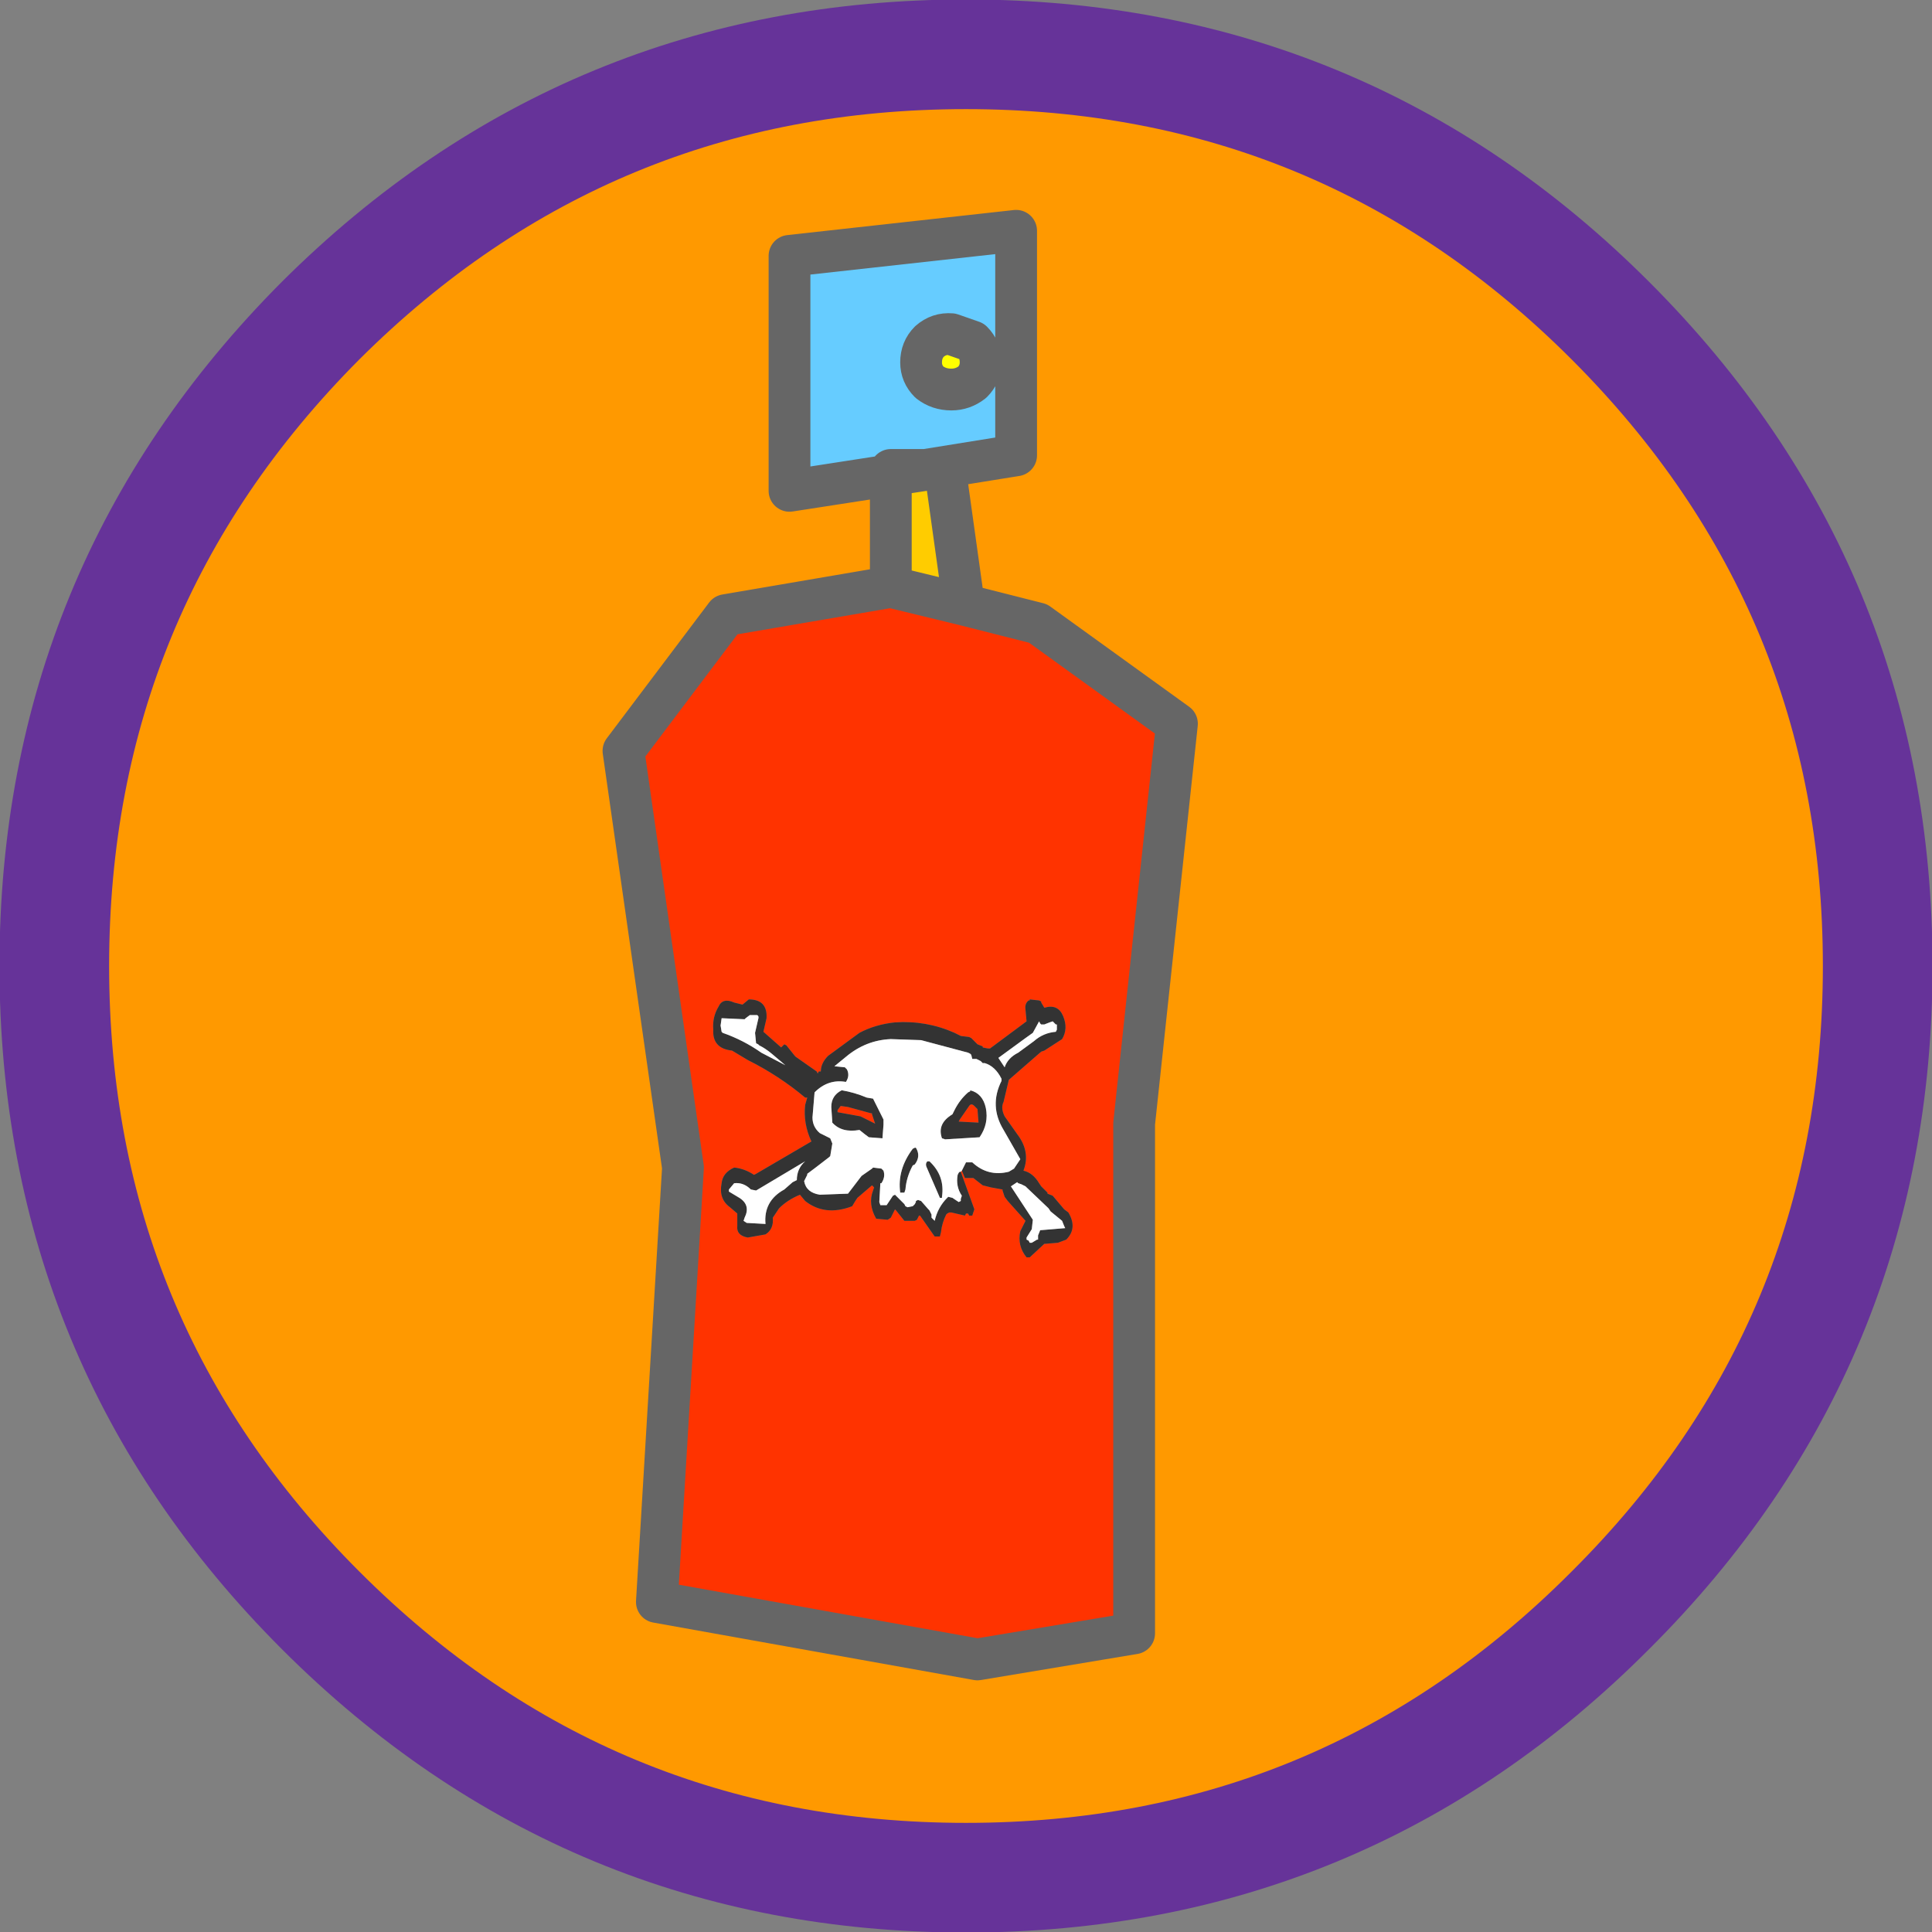
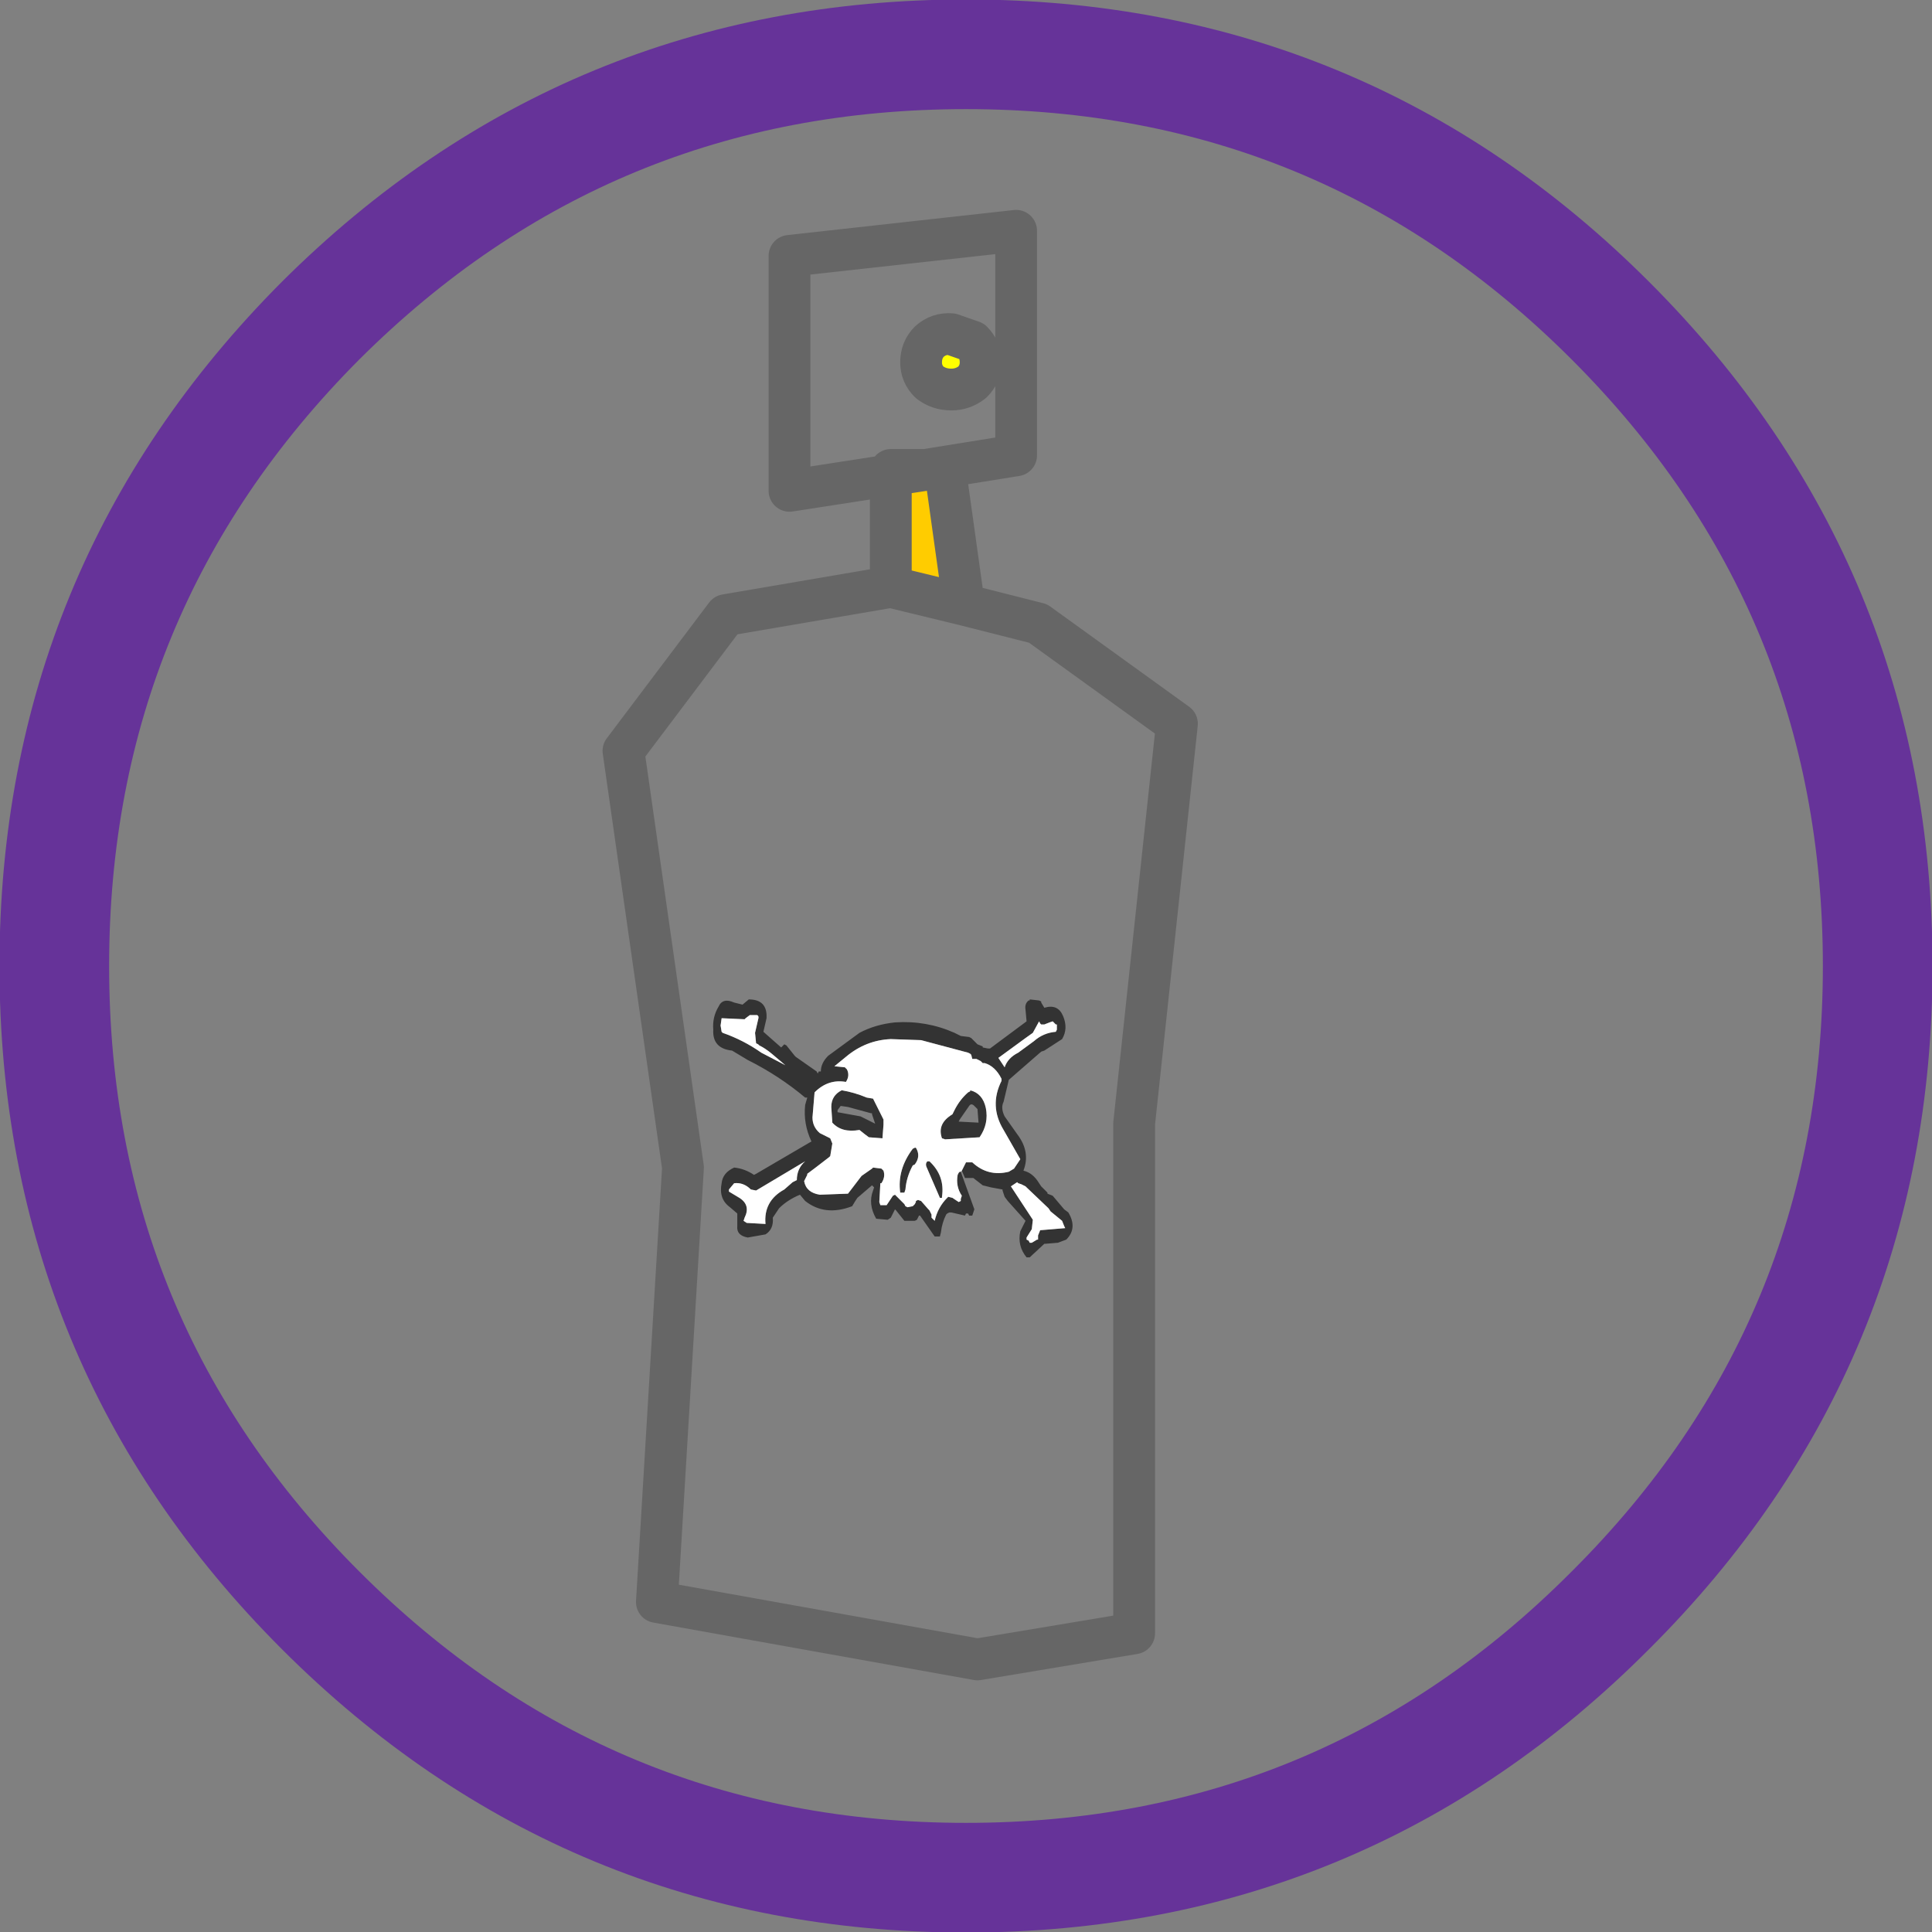
<svg xmlns="http://www.w3.org/2000/svg" height="92.5px" width="92.5px">
  <rect width="100%" height="100%" fill="#808080" stroke="none" />
  <g transform="matrix(1.0, 0.0, 0.0, 1.0, 42.85, 40.3)">
-     <path d="M2.7 -21.65 Q3.25 -21.65 3.7 -22.0 4.1 -22.4 4.1 -22.95 4.1 -23.55 3.7 -23.95 L2.7 -24.3 Q2.1 -24.35 1.65 -23.95 1.25 -23.55 1.25 -22.95 1.25 -22.4 1.65 -22.0 2.1 -21.65 2.7 -21.65 M-0.2 -17.55 L-5.05 -16.8 -5.05 -28.05 5.8 -29.25 5.8 -18.5 1.45 -17.8 -0.2 -17.8 -0.2 -17.55" fill="#66ccff" fill-rule="evenodd" stroke="none" />
    <path d="M2.7 -21.65 Q2.1 -21.65 1.65 -22.0 1.25 -22.4 1.25 -22.95 1.25 -23.55 1.65 -23.95 2.1 -24.35 2.7 -24.3 L3.7 -23.95 Q4.1 -23.55 4.1 -22.95 4.1 -22.4 3.7 -22.0 3.25 -21.65 2.7 -21.65" fill="#ffff00" fill-rule="evenodd" stroke="none" />
    <path d="M1.45 -17.8 L2.4 -17.8 3.3 -11.35 -0.2 -12.2 -0.2 -17.55 1.45 -17.8 -0.2 -17.55 -0.2 -17.8 1.45 -17.8" fill="#ffcc00" fill-rule="evenodd" stroke="none" />
-     <path d="M3.3 -11.35 L6.85 -10.45 13.5 -5.65 11.45 13.5 11.45 37.9 3.95 39.15 -11.4 36.4 -10.15 15.6 -13.0 -4.35 -8.1 -10.85 -0.2 -12.2 3.3 -11.35 M3.2 15.75 L3.35 16.1 3.45 16.1 3.7 16.1 3.75 16.1 4.2 16.45 4.6 16.55 5.15 16.65 5.15 16.7 5.25 17.0 5.4 17.2 6.25 18.15 6.0 18.65 Q5.85 19.35 6.3 19.9 L6.45 19.9 7.15 19.25 7.2 19.25 7.8 19.2 8.2 19.05 Q8.75 18.5 8.3 17.75 L8.1 17.6 7.55 16.95 7.3 16.85 7.3 16.8 7.0 16.5 6.9 16.35 Q6.6 15.85 6.15 15.75 6.5 14.85 5.85 14.0 L5.25 13.15 Q5.05 12.75 5.2 12.45 L5.45 11.4 7.0 10.05 7.15 10.0 8.0 9.45 Q8.3 8.95 8.05 8.35 7.8 7.75 7.15 7.95 L7.0 7.7 7.0 7.65 6.9 7.6 6.45 7.55 6.45 7.6 6.4 7.6 Q6.2 7.75 6.25 8.05 L6.3 8.6 4.55 9.9 4.45 9.9 4.2 9.85 4.2 9.8 3.95 9.7 3.65 9.4 3.55 9.35 3.15 9.3 2.85 9.15 Q1.5 8.55 0.0 8.65 -0.95 8.75 -1.7 9.15 L-3.2 10.25 Q-3.55 10.6 -3.55 11.0 L-3.65 11.0 -3.7 11.1 -3.75 11.0 -4.75 10.3 -4.8 10.25 -5.2 9.75 -5.3 9.7 -5.45 9.85 -6.3 9.1 -6.15 8.45 Q-6.1 7.55 -7.0 7.55 L-7.3 7.8 -7.7 7.7 Q-8.25 7.45 -8.45 7.9 -8.75 8.4 -8.7 9.0 -8.75 9.9 -7.8 10.0 L-7.05 10.45 Q-5.55 11.2 -4.3 12.25 L-4.2 12.25 -4.3 12.6 Q-4.4 13.5 -4.0 14.35 L-6.65 15.9 -6.75 15.95 Q-7.2 15.65 -7.7 15.6 -8.25 15.85 -8.3 16.35 -8.45 17.1 -7.9 17.5 L-7.55 17.8 -7.55 18.4 Q-7.6 18.85 -7.05 18.95 L-6.2 18.8 Q-5.8 18.55 -5.85 18.0 L-5.55 17.55 Q-5.15 17.15 -4.55 16.9 L-4.3 17.2 Q-3.35 17.95 -2.05 17.45 L-1.9 17.2 -1.8 17.05 -1.1 16.45 -1.05 16.5 -1.0 16.55 -1.05 16.7 Q-1.3 17.35 -0.9 18.05 L-0.35 18.1 -0.2 18.0 0.0 17.6 0.05 17.65 0.45 18.15 0.95 18.15 1.05 18.1 1.15 17.9 1.2 17.9 1.9 18.9 2.1 18.9 2.15 18.9 2.2 18.7 Q2.25 18.25 2.45 17.85 L2.5 17.8 2.6 17.75 2.7 17.75 3.35 17.9 3.4 17.8 3.5 17.8 3.55 17.9 3.65 17.9 3.7 17.9 3.8 17.6 3.15 15.8 3.2 15.75 M3.95 12.8 L4.0 13.45 3.05 13.4 3.1 13.3 3.55 12.65 Q3.65 12.5 3.8 12.65 L3.95 12.8 M-1.15 13.0 L-1.1 13.0 -1.1 13.05 -1.05 13.2 -0.95 13.5 -1.65 13.15 -2.75 12.95 -2.75 12.85 -2.6 12.65 -2.25 12.7 -1.15 13.0" fill="#ff3300" fill-rule="evenodd" stroke="none" />
    <path d="M3.15 15.8 L3.8 17.6 3.7 17.9 3.65 17.9 3.55 17.9 3.5 17.8 3.4 17.8 3.35 17.9 2.7 17.75 2.6 17.75 2.5 17.8 2.45 17.85 Q2.25 18.25 2.2 18.7 L2.15 18.9 2.1 18.9 1.9 18.9 1.2 17.9 1.15 17.9 1.05 18.1 0.95 18.15 0.45 18.15 0.05 17.65 0.0 17.6 -0.2 18.0 -0.35 18.1 -0.9 18.05 Q-1.3 17.35 -1.05 16.7 L-1.0 16.55 -1.05 16.5 -1.1 16.45 -1.8 17.05 -1.9 17.2 -2.05 17.45 Q-3.35 17.95 -4.3 17.2 L-4.55 16.9 Q-5.15 17.15 -5.55 17.55 L-5.85 18.0 Q-5.8 18.55 -6.2 18.8 L-7.05 18.95 Q-7.6 18.85 -7.55 18.4 L-7.55 17.8 -7.9 17.5 Q-8.45 17.1 -8.3 16.35 -8.25 15.85 -7.7 15.6 -7.2 15.65 -6.75 15.95 L-6.65 15.9 -4.0 14.35 Q-4.4 13.5 -4.3 12.6 L-4.2 12.25 -4.3 12.25 Q-5.55 11.2 -7.05 10.45 L-7.8 10.0 Q-8.75 9.9 -8.7 9.0 -8.75 8.4 -8.45 7.9 -8.25 7.45 -7.7 7.7 L-7.3 7.8 -7.0 7.55 Q-6.1 7.55 -6.15 8.45 L-6.3 9.1 -5.45 9.85 -5.3 9.7 -5.2 9.75 -4.8 10.25 -4.75 10.3 -3.75 11.0 -3.7 11.1 -3.65 11.0 -3.55 11.0 Q-3.55 10.6 -3.2 10.25 L-1.7 9.15 Q-0.95 8.75 0.0 8.65 1.5 8.55 2.85 9.15 L3.15 9.3 3.55 9.35 3.65 9.4 3.95 9.7 4.2 9.8 4.2 9.85 4.45 9.9 4.55 9.9 6.3 8.6 6.25 8.05 Q6.2 7.75 6.4 7.6 L6.45 7.6 6.45 7.55 6.9 7.6 7.0 7.65 7.0 7.7 7.15 7.95 Q7.8 7.75 8.05 8.35 8.3 8.95 8.0 9.45 L7.15 10.0 7.0 10.05 5.45 11.4 5.2 12.45 Q5.05 12.75 5.25 13.15 L5.85 14.0 Q6.5 14.85 6.15 15.75 6.6 15.85 6.9 16.35 L7.0 16.5 7.3 16.8 7.3 16.85 7.55 16.95 8.1 17.6 8.3 17.75 Q8.75 18.5 8.2 19.05 L7.8 19.2 7.2 19.25 7.15 19.25 6.45 19.9 6.3 19.9 Q5.85 19.35 6.0 18.65 L6.25 18.15 5.4 17.2 5.25 17.0 5.15 16.7 5.15 16.65 4.6 16.55 4.2 16.45 3.75 16.1 3.7 16.1 3.45 16.1 3.35 16.1 3.2 15.75 3.4 15.35 3.7 15.35 Q4.45 16.05 5.45 15.8 L5.7 15.65 6.0 15.2 5.2 13.8 Q4.5 12.65 5.1 11.45 L5.1 11.35 Q4.8 10.75 4.3 10.6 L4.2 10.6 4.15 10.55 4.1 10.5 4.0 10.45 3.9 10.4 3.85 10.4 3.7 10.4 3.65 10.2 3.6 10.15 3.5 10.1 1.25 9.5 -0.2 9.45 Q-1.4 9.5 -2.35 10.3 L-2.9 10.75 -2.4 10.8 -2.3 10.9 Q-2.15 11.2 -2.35 11.5 -3.2 11.35 -3.85 12.0 L-3.95 13.2 Q-3.95 13.65 -3.6 13.95 L-3.1 14.2 -3.0 14.45 -3.1 15.05 -3.15 15.1 -3.8 15.6 -4.2 15.9 -4.2 15.95 -4.35 16.25 Q-4.25 16.8 -3.6 16.9 L-2.25 16.85 -1.6 16.0 -1.1 15.65 -1.05 15.6 -0.65 15.65 -0.55 15.75 Q-0.45 16.05 -0.65 16.35 L-0.7 16.35 -0.75 17.25 -0.7 17.4 -0.4 17.4 -0.1 16.95 0.0 16.9 0.4 17.3 0.45 17.35 0.5 17.45 0.6 17.5 0.85 17.45 0.95 17.35 1.0 17.25 1.0 17.2 1.1 17.15 1.25 17.2 1.6 17.6 1.65 17.65 1.75 17.85 1.75 18.0 1.85 18.1 1.9 18.15 Q2.05 17.5 2.5 17.05 L2.55 17.0 2.75 17.05 3.05 17.25 3.15 17.2 3.15 17.1 3.2 16.95 Q2.9 16.5 3.0 15.95 L3.05 15.85 3.1 15.8 3.15 15.8 M3.6 11.9 Q4.2 12.05 4.35 12.75 4.5 13.5 4.05 14.15 L2.4 14.25 2.25 14.2 Q2.0 13.5 2.75 13.05 L2.85 12.85 Q3.1 12.35 3.5 12.0 L3.6 11.95 3.6 11.9 M7.75 8.75 L7.7 8.75 7.55 8.6 7.4 8.65 7.15 8.75 7.0 8.75 6.95 8.7 6.9 8.6 6.6 9.15 6.25 9.4 4.95 10.35 5.25 10.8 Q5.4 10.35 5.9 10.1 L6.65 9.55 Q7.1 9.15 7.7 9.1 L7.75 9.0 7.75 8.75 M5.55 16.5 L6.6 18.1 6.55 18.55 6.3 18.95 6.3 19.05 6.4 19.1 6.45 19.2 6.55 19.2 6.8 19.05 6.85 19.05 6.85 18.85 6.95 18.6 8.15 18.5 8.1 18.4 8.0 18.15 7.45 17.7 7.35 17.55 6.3 16.55 6.25 16.5 6.05 16.4 5.9 16.35 5.85 16.3 5.55 16.5 M3.95 12.8 L3.8 12.65 Q3.65 12.5 3.55 12.65 L3.1 13.3 3.05 13.4 4.0 13.45 3.95 12.8 M1.6 15.3 L1.65 15.3 Q2.4 16.0 2.25 17.0 L2.25 17.05 2.15 17.05 1.5 15.55 Q1.45 15.4 1.55 15.3 L1.6 15.3 M0.95 15.45 L0.85 15.5 Q0.55 16.05 0.5 16.65 L0.45 16.8 0.4 16.8 0.25 16.8 Q0.1 15.7 0.85 14.7 L0.95 14.65 1.0 14.65 Q1.25 15.05 0.95 15.45 M-7.15 8.45 L-7.2 8.5 -8.3 8.45 -8.35 8.8 -8.3 9.1 -8.25 9.15 Q-7.25 9.5 -6.4 10.1 L-5.25 10.7 -5.9 10.15 Q-6.2 9.9 -6.5 9.75 L-6.55 9.7 -6.65 9.65 -6.7 9.15 -6.55 8.5 Q-6.5 8.35 -6.6 8.3 L-6.95 8.3 -7.15 8.45 M-1.05 12.3 L-0.55 13.3 -0.55 13.55 -0.6 14.2 -1.25 14.15 -1.45 14.0 -1.7 13.8 Q-2.55 13.95 -3.0 13.45 L-3.05 12.7 Q-3.05 12.15 -2.55 11.9 -1.95 12.0 -1.35 12.25 L-1.05 12.3 M-1.15 13.0 L-2.25 12.7 -2.6 12.65 -2.75 12.85 -2.75 12.95 -1.65 13.15 -0.95 13.5 -1.05 13.2 -1.1 13.05 -1.1 13.0 -1.15 13.0 M-4.7 16.2 Q-4.7 15.65 -4.3 15.3 L-6.65 16.7 -6.9 16.65 Q-7.25 16.3 -7.7 16.35 L-7.95 16.65 -7.95 16.75 -7.45 17.05 Q-6.9 17.4 -7.2 18.0 L-7.25 18.15 -7.1 18.25 -6.2 18.3 Q-6.3 17.2 -5.3 16.65 L-4.9 16.3 -4.7 16.2" fill="#333333" fill-rule="evenodd" stroke="none" />
    <path d="M3.2 15.75 L3.15 15.8 3.1 15.8 3.05 15.85 3.0 15.95 Q2.9 16.5 3.2 16.95 L3.15 17.1 3.15 17.2 3.05 17.25 2.75 17.05 2.55 17.0 2.5 17.05 Q2.05 17.5 1.9 18.15 L1.85 18.1 1.75 18.0 1.75 17.85 1.65 17.65 1.6 17.6 1.25 17.2 1.1 17.15 1.0 17.2 1.0 17.25 0.95 17.35 0.85 17.45 0.6 17.5 0.5 17.45 0.45 17.35 0.4 17.3 0.0 16.9 -0.1 16.95 -0.4 17.4 -0.7 17.4 -0.75 17.25 -0.7 16.35 -0.65 16.35 Q-0.45 16.05 -0.55 15.75 L-0.65 15.65 -1.05 15.6 -1.1 15.65 -1.6 16.0 -2.25 16.85 -3.6 16.9 Q-4.25 16.8 -4.35 16.25 L-4.2 15.95 -4.2 15.9 -3.8 15.6 -3.15 15.1 -3.1 15.05 -3.0 14.45 -3.1 14.2 -3.6 13.95 Q-3.95 13.65 -3.95 13.2 L-3.85 12.0 Q-3.2 11.35 -2.35 11.5 -2.15 11.2 -2.3 10.9 L-2.4 10.8 -2.9 10.75 -2.35 10.3 Q-1.4 9.5 -0.2 9.45 L1.25 9.5 3.5 10.1 3.6 10.15 3.65 10.2 3.7 10.4 3.85 10.4 3.9 10.4 4.0 10.45 4.1 10.5 4.15 10.55 4.2 10.6 4.3 10.6 Q4.8 10.75 5.1 11.35 L5.1 11.45 Q4.5 12.65 5.2 13.8 L6.0 15.2 5.7 15.65 5.45 15.8 Q4.45 16.05 3.7 15.35 L3.4 15.35 3.2 15.75 M5.55 16.5 L5.85 16.3 5.9 16.35 6.05 16.4 6.25 16.5 6.3 16.55 7.35 17.55 7.45 17.7 8.0 18.15 8.1 18.4 8.15 18.5 6.95 18.6 6.85 18.85 6.85 19.05 6.8 19.05 6.55 19.2 6.45 19.2 6.4 19.1 6.3 19.05 6.3 18.95 6.55 18.55 6.6 18.1 5.55 16.5 M7.75 8.75 L7.75 9.0 7.7 9.1 Q7.1 9.15 6.65 9.55 L5.9 10.1 Q5.4 10.35 5.25 10.8 L4.95 10.35 6.25 9.4 6.6 9.15 6.9 8.6 6.95 8.7 7.0 8.75 7.15 8.75 7.4 8.65 7.55 8.6 7.7 8.75 7.75 8.75 M3.6 11.9 L3.6 11.95 3.5 12.0 Q3.1 12.35 2.85 12.85 L2.75 13.05 Q2.0 13.5 2.25 14.2 L2.4 14.25 4.05 14.15 Q4.5 13.5 4.35 12.75 4.2 12.05 3.6 11.9 M-1.05 12.3 L-1.35 12.25 Q-1.95 12.0 -2.55 11.9 -3.05 12.15 -3.05 12.7 L-3.0 13.45 Q-2.55 13.95 -1.7 13.8 L-1.45 14.0 -1.25 14.15 -0.6 14.2 -0.55 13.55 -0.55 13.3 -1.05 12.3 M-7.15 8.45 L-6.95 8.3 -6.6 8.3 Q-6.5 8.35 -6.55 8.5 L-6.7 9.15 -6.65 9.65 -6.55 9.7 -6.5 9.75 Q-6.2 9.9 -5.9 10.15 L-5.25 10.7 -6.4 10.1 Q-7.25 9.5 -8.25 9.15 L-8.3 9.1 -8.35 8.8 -8.3 8.45 -7.2 8.5 -7.15 8.45 M0.95 15.45 Q1.25 15.05 1.0 14.65 L0.95 14.65 0.85 14.7 Q0.1 15.7 0.25 16.8 L0.4 16.8 0.45 16.8 0.5 16.65 Q0.55 16.05 0.85 15.5 L0.95 15.45 M1.6 15.3 L1.55 15.3 Q1.45 15.4 1.5 15.55 L2.15 17.05 2.25 17.05 2.25 17.0 Q2.4 16.0 1.65 15.3 L1.6 15.3 M-4.7 16.2 L-4.9 16.3 -5.3 16.65 Q-6.3 17.2 -6.2 18.3 L-7.1 18.25 -7.25 18.15 -7.2 18.0 Q-6.9 17.4 -7.45 17.05 L-7.95 16.75 -7.95 16.65 -7.7 16.35 Q-7.25 16.3 -6.9 16.65 L-6.65 16.7 -4.3 15.3 Q-4.7 15.65 -4.7 16.2" fill="#ffffff" fill-rule="evenodd" stroke="none" />
-     <path d="M3.3 -11.35 L2.4 -17.8 1.45 -17.8 5.8 -18.5 5.8 -29.25 -5.05 -28.05 -5.05 -16.8 -0.2 -17.55 -0.2 -12.2 -8.1 -10.85 -13.0 -4.35 -10.15 15.6 -11.4 36.4 3.95 39.15 11.45 37.9 11.45 13.5 13.5 -5.65 6.85 -10.45 3.3 -11.35 M34.25 -24.95 Q47.05 -12.15 47.05 5.95 47.05 24.05 34.25 36.8 21.5 49.6 3.4 49.6 -14.7 49.6 -27.5 36.8 -40.25 24.05 -40.25 5.95 -40.25 -12.15 -27.5 -24.95 -14.7 -37.7 3.4 -37.7 21.5 -37.7 34.25 -24.95" fill="#ff9900" fill-rule="evenodd" stroke="none" />
    <path d="M2.7 -21.65 Q2.1 -21.65 1.65 -22.0 1.25 -22.4 1.25 -22.95 1.25 -23.55 1.65 -23.95 2.1 -24.35 2.7 -24.3 L3.7 -23.95 Q4.1 -23.55 4.1 -22.95 4.1 -22.4 3.7 -22.0 3.25 -21.65 2.7 -21.65 M1.45 -17.8 L2.4 -17.8 3.3 -11.35 6.85 -10.45 13.5 -5.65 11.45 13.5 11.45 37.9 3.95 39.15 -11.4 36.4 -10.15 15.6 -13.0 -4.35 -8.1 -10.85 -0.2 -12.2 -0.2 -17.55 -5.05 -16.8 -5.05 -28.05 5.8 -29.25 5.8 -18.5 1.45 -17.8 -0.2 -17.55 -0.2 -17.8 1.45 -17.8 M3.3 -11.35 L-0.2 -12.2" fill="none" stroke="#666666" stroke-linecap="round" stroke-linejoin="round" stroke-width="2.0" />
    <path d="M34.25 -24.95 Q47.05 -12.15 47.05 5.95 47.05 24.05 34.25 36.8 21.5 49.6 3.4 49.6 -14.7 49.6 -27.5 36.8 -40.25 24.05 -40.25 5.95 -40.25 -12.15 -27.5 -24.95 -14.7 -37.7 3.4 -37.7 21.5 -37.7 34.25 -24.95" fill="none" stroke="#663399" stroke-linecap="round" stroke-linejoin="round" stroke-width="5.25" />
  </g>
</svg>